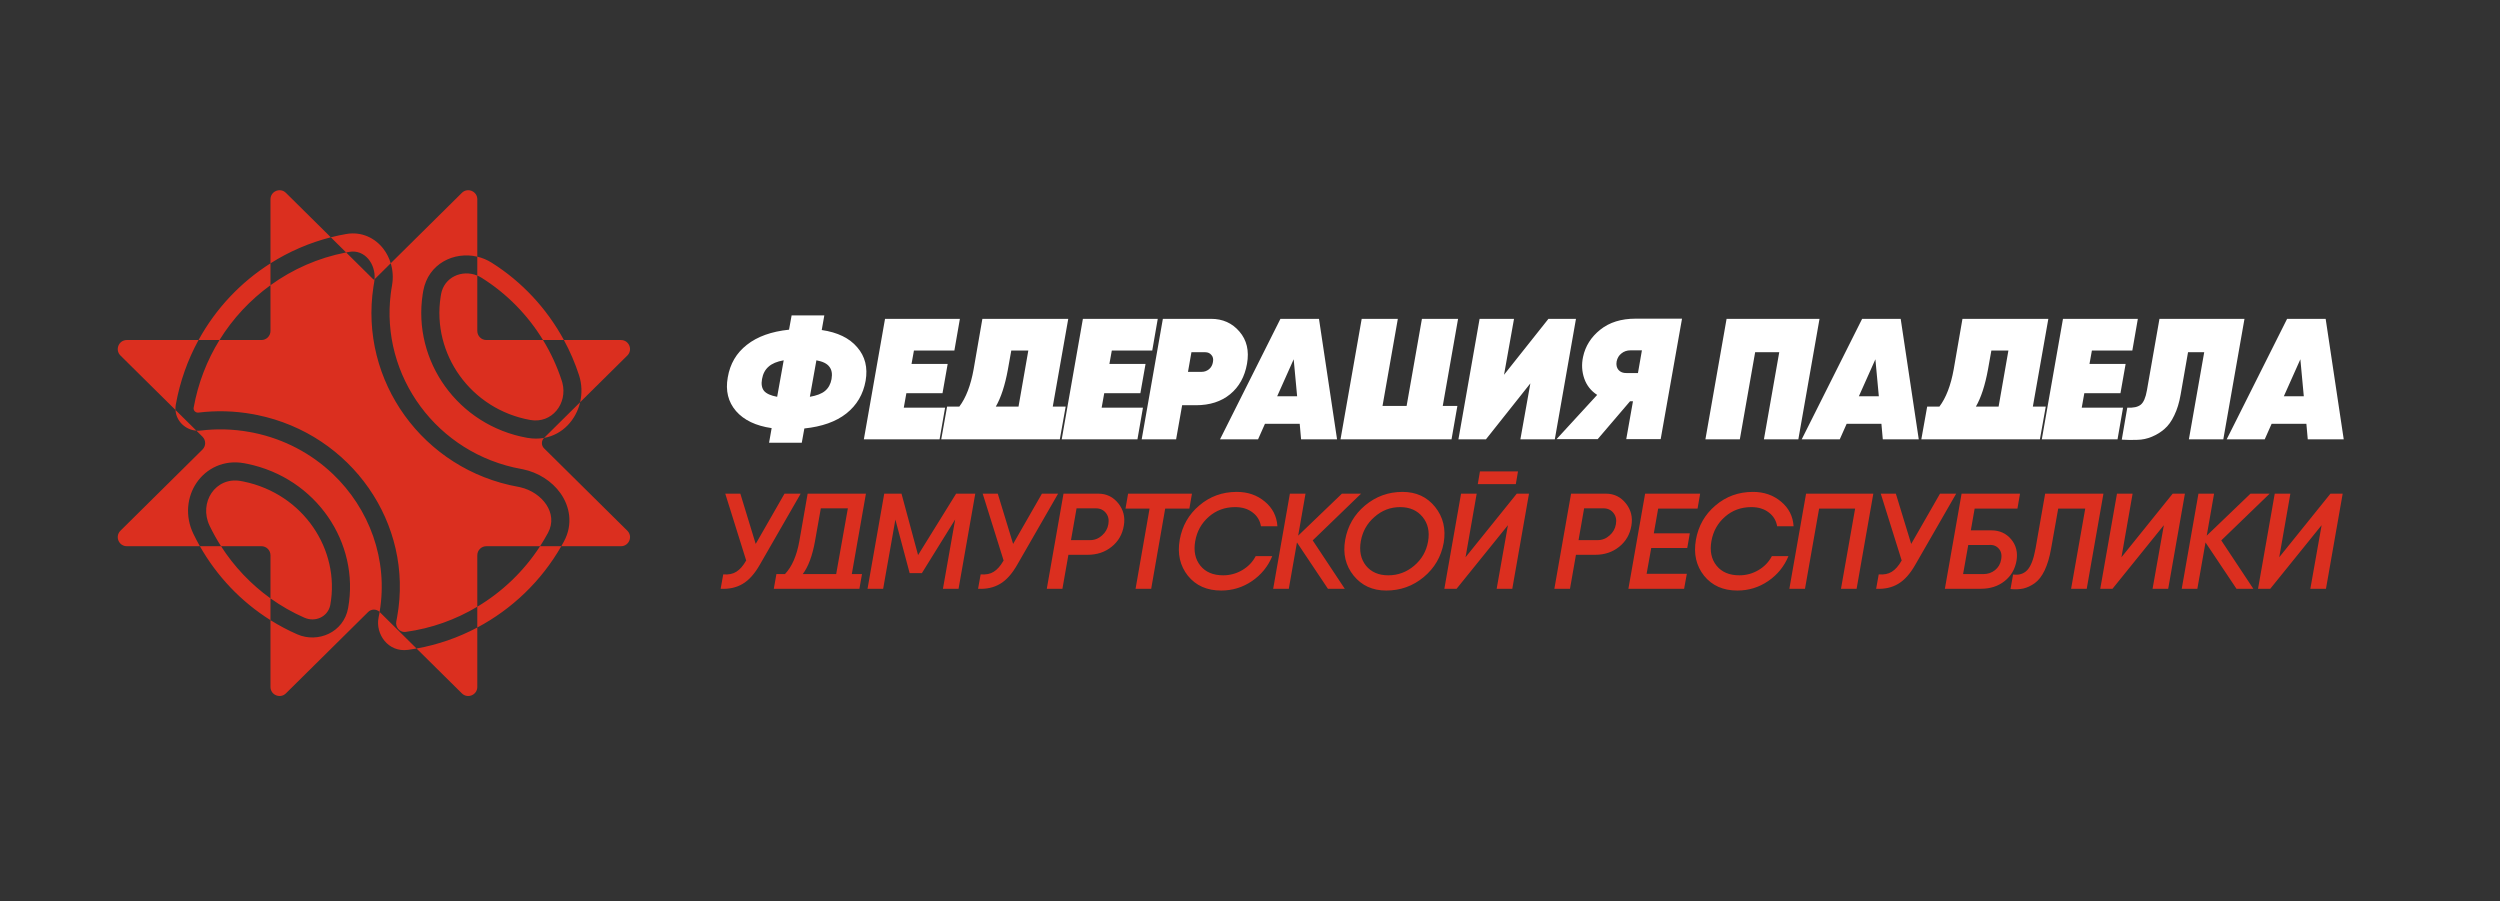
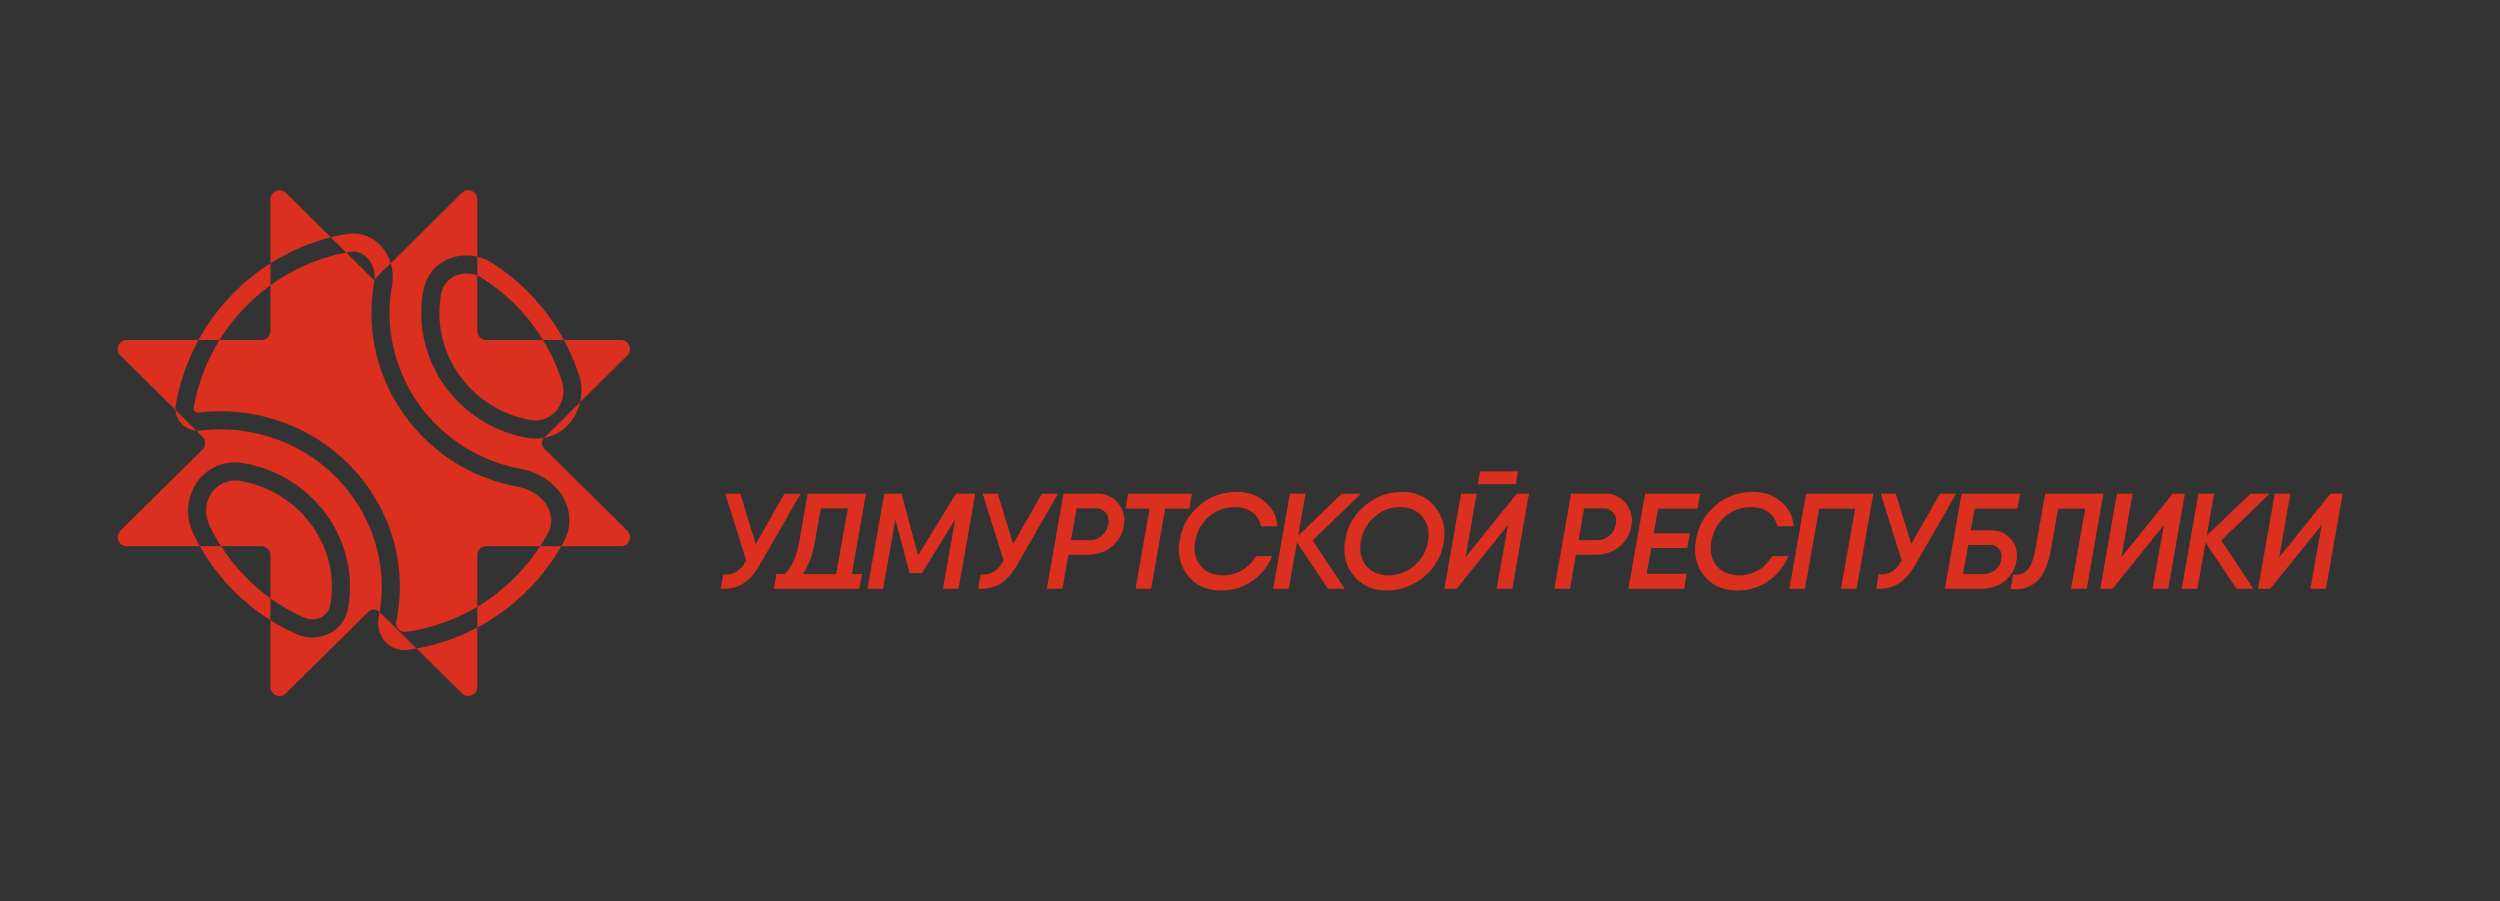
<svg xmlns="http://www.w3.org/2000/svg" width="552" height="199" viewBox="0 0 552 199" fill="none">
  <rect x="0" y="0" width="552" height="199" fill="#333333" stroke="none" />
-   <path d="M181.439 72.87C184.935 73.376 187.544 74.643 189.267 76.669C191.015 78.671 191.636 81.141 191.129 84.079C190.597 87.069 189.178 89.475 186.873 91.299C184.593 93.098 181.502 94.2 177.601 94.606L177.031 97.76H169.811L170.381 94.529C166.885 94.023 164.263 92.769 162.515 90.767C160.767 88.741 160.159 86.258 160.691 83.32C161.198 80.33 162.604 77.936 164.909 76.138C167.214 74.314 170.318 73.199 174.219 72.793L174.789 69.639H182.009L181.439 72.87ZM168.253 83.7C168.05 84.814 168.202 85.688 168.709 86.322C169.241 86.93 170.204 87.36 171.597 87.614L173.041 79.558C171.572 79.811 170.457 80.279 169.697 80.963C168.937 81.622 168.456 82.534 168.253 83.7ZM183.605 83.7C183.808 82.534 183.643 81.622 183.111 80.963C182.604 80.279 181.654 79.811 180.261 79.558L178.817 87.614C180.312 87.36 181.426 86.93 182.161 86.322C182.921 85.688 183.402 84.814 183.605 83.7ZM210.728 77.391H201.798L201.266 80.356H209.246L208.106 86.816H200.126L199.556 90.007H208.676L207.46 96.999H193.02H190.74L195.414 70.4H203.014H211.944L210.728 77.391ZM235.87 70.4L232.45 89.779H235.3L234.008 96.999H223.596H207.826L209.118 89.779H211.816C213.286 87.829 214.337 85.093 214.97 81.572L216.908 70.4H235.87ZM219.872 89.779H224.888L227.054 77.391H223.292L222.532 81.647C221.899 85.093 221.012 87.803 219.872 89.779ZM254.417 77.391H245.487L244.955 80.356H252.935L251.795 86.816H243.815L243.245 90.007H252.365L251.149 96.999H236.709H234.429L239.103 70.4H246.703H255.633L254.417 77.391ZM267.4 70.4C269.984 70.4 272.074 71.337 273.67 73.212C275.291 75.086 275.848 77.455 275.342 80.317C274.835 83.18 273.594 85.422 271.618 87.043C269.642 88.665 267.121 89.475 264.056 89.475H261.016L259.686 96.999H252.086L256.76 70.4H264.36H267.4ZM267.818 79.938C267.944 79.279 267.83 78.76 267.476 78.379C267.146 77.974 266.69 77.772 266.108 77.772H263.068L262.308 82.103H265.348C265.93 82.103 266.462 81.913 266.944 81.534C267.425 81.128 267.716 80.596 267.818 79.938ZM287.28 96.999L286.976 93.579H279.3L277.78 96.999H269.382L282.72 70.4H291.232L295.222 96.999H287.28ZM281.998 87.499H286.406L285.646 79.329L281.998 87.499ZM318.56 89.627H321.79L320.498 96.999H295.988L300.662 70.4H308.642L305.26 89.627H310.58L313.962 70.4H321.942L318.56 89.627ZM335.701 96.999L337.905 84.65L328.101 96.999H322.021L326.695 70.4H334.295L332.091 82.749L341.895 70.4H347.975L343.301 96.999H335.701ZM371.389 70.362L366.677 96.962H359.077L360.559 88.602H359.913L352.769 96.962H343.687L352.655 87.195C351.287 86.309 350.337 85.106 349.805 83.585C349.273 82.04 349.184 80.444 349.539 78.797C350.045 76.416 351.312 74.415 353.339 72.793C355.365 71.172 357.962 70.362 361.129 70.362H371.389ZM356.949 79.823C356.822 80.584 356.961 81.204 357.367 81.686C357.797 82.167 358.393 82.395 359.153 82.37H361.661L362.535 77.353H360.027C359.241 77.353 358.57 77.582 358.013 78.037C357.455 78.468 357.101 79.064 356.949 79.823ZM401.749 70.4L397.075 96.999H389.475L392.857 77.772H387.537L384.155 96.999H376.555L381.229 70.4H388.829H401.749ZM415.72 96.999L415.416 93.579H407.74L406.22 96.999H397.822L411.16 70.4H419.672L423.662 96.999H415.72ZM410.438 87.499H414.846L414.086 79.329L410.438 87.499ZM452.273 70.4L448.853 89.779H451.703L450.411 96.999H439.999H424.229L425.521 89.779H428.219C429.688 87.829 430.739 85.093 431.373 81.572L433.311 70.4H452.273ZM436.275 89.779H441.291L443.457 77.391H439.695L438.935 81.647C438.301 85.093 437.415 87.803 436.275 89.779ZM470.82 77.391H461.89L461.358 80.356H469.338L468.198 86.816H460.218L459.648 90.007H468.768L467.552 96.999H453.112H450.832L455.506 70.4H463.106H472.036L470.82 77.391ZM468.488 97.076L469.704 90.007C471.047 90.084 472.035 89.868 472.668 89.362C473.302 88.855 473.758 87.803 474.036 86.207L476.81 70.4H495.582L490.908 96.999H483.308L486.69 77.772H483.118L481.484 87.12C481.18 88.893 480.712 90.425 480.078 91.718C479.47 93.01 478.748 94.01 477.912 94.719C477.102 95.429 476.177 95.999 475.138 96.43C474.125 96.86 473.061 97.088 471.946 97.114C470.857 97.164 469.704 97.151 468.488 97.076ZM509.553 96.999L509.249 93.579H501.573L500.053 96.999H491.655L504.993 70.4H513.505L517.495 96.999H509.553ZM504.271 87.499H508.679L507.919 79.329L504.271 87.499Z" fill="white" />
  <path d="M173.219 109H176.789L167.819 124.6C166.659 126.66 165.379 128.1 163.979 128.92C162.599 129.74 160.979 130.1 159.119 130L159.689 126.82C160.849 126.92 161.809 126.73 162.569 126.25C163.349 125.77 164.059 124.97 164.699 123.85L164.759 123.76L160.139 109H163.469L166.859 120.1L173.219 109ZM191.197 109L188.077 126.76H190.327L189.757 130H184.057H170.857L171.427 126.76H173.317C174.857 125.14 175.917 122.71 176.497 119.47L178.327 109H191.197ZM177.247 126.76H184.627L187.207 112.24H181.237L179.947 119.53C179.367 122.73 178.467 125.14 177.247 126.76ZM215.341 109L211.651 130H208.201L210.901 114.7L203.551 126.55H200.851L197.701 114.73L195.001 130H191.551L195.241 109H198.691H199.051L202.711 122.56L211.111 109H215.341ZM230.058 109H233.628L224.658 124.6C223.498 126.66 222.218 128.1 220.818 128.92C219.438 129.74 217.818 130.1 215.958 130L216.528 126.82C217.688 126.92 218.648 126.73 219.408 126.25C220.188 125.77 220.898 124.97 221.538 123.85L221.598 123.76L216.978 109H220.308L223.698 120.1L230.058 109ZM242.503 109C244.303 109 245.773 109.71 246.913 111.13C248.053 112.55 248.463 114.19 248.143 116.05C247.823 117.99 246.923 119.55 245.443 120.73C243.983 121.91 242.213 122.5 240.133 122.5H235.903L234.583 130H231.133L234.823 109H238.273H242.503ZM244.723 115.75C244.903 114.77 244.723 113.94 244.183 113.26C243.643 112.58 242.903 112.24 241.963 112.24H237.703L236.473 119.26H240.703C241.683 119.26 242.553 118.92 243.313 118.24C244.093 117.56 244.563 116.73 244.723 115.75ZM263.183 109L262.613 112.3H257.273L254.183 130H250.733L253.823 112.3H248.513L249.083 109H257.873H263.183ZM269.632 130.39C266.492 130.39 264.042 129.3 262.282 127.12C260.542 124.92 259.942 122.28 260.482 119.2C261.022 116.12 262.462 113.59 264.802 111.61C267.142 109.61 269.902 108.61 273.082 108.61C275.502 108.61 277.562 109.32 279.262 110.74C280.982 112.16 281.912 113.98 282.052 116.2H278.422C278.202 114.92 277.582 113.9 276.562 113.14C275.542 112.36 274.262 111.97 272.722 111.97C270.462 111.97 268.522 112.68 266.902 114.1C265.282 115.52 264.282 117.32 263.902 119.5C263.522 121.68 263.902 123.48 265.042 124.9C266.182 126.32 267.862 127.03 270.082 127.03C271.582 127.03 272.982 126.65 274.282 125.89C275.602 125.11 276.592 124.08 277.252 122.8H280.912C279.972 125.08 278.472 126.92 276.412 128.32C274.372 129.7 272.112 130.39 269.632 130.39ZM300.527 109L289.847 119.32L296.927 130H293.207L286.367 119.77L284.567 130H281.117L284.807 109H288.257L286.637 118.27L296.297 109H300.527ZM306.077 130.39C303.057 130.39 300.657 129.29 298.877 127.09C297.097 124.89 296.477 122.26 297.017 119.2C297.557 116.14 299.017 113.61 301.397 111.61C303.797 109.61 306.557 108.61 309.677 108.61C312.697 108.61 315.097 109.72 316.877 111.94C318.657 114.16 319.287 116.8 318.767 119.86C318.207 122.92 316.737 125.44 314.357 127.42C311.977 129.4 309.217 130.39 306.077 130.39ZM306.527 127.03C308.667 127.03 310.567 126.33 312.227 124.93C313.907 123.51 314.937 121.72 315.317 119.56C315.697 117.4 315.297 115.6 314.117 114.16C312.937 112.7 311.277 111.97 309.137 111.97C307.017 111.97 305.137 112.69 303.497 114.13C301.857 115.55 300.847 117.34 300.467 119.5C300.087 121.66 300.467 123.46 301.607 124.9C302.767 126.32 304.407 127.03 306.527 127.03ZM326.293 106.9L326.773 104.08H335.173L334.693 106.9H326.293ZM330.463 130L332.953 115.96L321.613 130H318.913L322.603 109H326.053L323.593 123.04L334.903 109H337.603L333.913 130H330.463ZM354.572 109C356.372 109 357.842 109.71 358.982 111.13C360.122 112.55 360.532 114.19 360.212 116.05C359.892 117.99 358.992 119.55 357.512 120.73C356.052 121.91 354.282 122.5 352.202 122.5H347.972L346.652 130H343.202L346.892 109H350.342H354.572ZM356.792 115.75C356.972 114.77 356.792 113.94 356.252 113.26C355.712 112.58 354.972 112.24 354.032 112.24H349.772L348.542 119.26H352.772C353.752 119.26 354.622 118.92 355.382 118.24C356.162 117.56 356.632 116.73 356.792 115.75ZM374.821 112.3H366.121L365.161 117.76H373.111L372.541 121H364.591L363.571 126.7H372.451L371.851 130H360.751H359.551L363.241 109H366.691H375.391L374.821 112.3ZM383.605 130.39C380.465 130.39 378.015 129.3 376.255 127.12C374.515 124.92 373.915 122.28 374.455 119.2C374.995 116.12 376.435 113.59 378.775 111.61C381.115 109.61 383.875 108.61 387.055 108.61C389.475 108.61 391.535 109.32 393.235 110.74C394.955 112.16 395.885 113.98 396.025 116.2H392.395C392.175 114.92 391.555 113.9 390.535 113.14C389.515 112.36 388.235 111.97 386.695 111.97C384.435 111.97 382.495 112.68 380.875 114.1C379.255 115.52 378.255 117.32 377.875 119.5C377.495 121.68 377.875 123.48 379.015 124.9C380.155 126.32 381.835 127.03 384.055 127.03C385.555 127.03 386.955 126.65 388.255 125.89C389.575 125.11 390.565 124.08 391.225 122.8H394.885C393.945 125.08 392.445 126.92 390.385 128.32C388.345 129.7 386.085 130.39 383.605 130.39ZM413.63 109L409.94 130H406.49L409.61 112.3H401.66L398.54 130H395.09L398.78 109H402.23H413.63ZM428.353 109H431.923L422.953 124.6C421.793 126.66 420.513 128.1 419.113 128.92C417.733 129.74 416.113 130.1 414.253 130L414.823 126.82C415.983 126.92 416.943 126.73 417.703 126.25C418.483 125.77 419.193 124.97 419.833 123.85L419.893 123.76L415.273 109H418.603L421.993 120.1L428.353 109ZM445.449 112.3H435.999L435.159 117.1H439.659L439.089 120.34H434.589L433.449 126.76H437.949C438.909 126.76 439.759 126.47 440.499 125.89C441.239 125.29 441.689 124.51 441.849 123.55C442.049 122.53 441.869 121.72 441.309 121.12C440.769 120.5 440.029 120.24 439.089 120.34L439.659 117.1C441.499 117.1 442.969 117.76 444.069 119.08C445.169 120.4 445.559 121.99 445.239 123.85C444.899 125.71 444.019 127.2 442.599 128.32C441.179 129.44 439.439 130 437.379 130H430.629H429.429L433.119 109H436.569H446.019L445.449 112.3ZM443.92 130.06L444.49 126.85C445.79 127.03 446.83 126.71 447.61 125.89C448.41 125.05 449.02 123.47 449.44 121.15L451.57 109H464.44L460.75 130H457.3L460.42 112.3H454.45L452.89 121.09C452.55 123.03 452.07 124.65 451.45 125.95C450.83 127.23 450.1 128.17 449.26 128.77C448.44 129.35 447.61 129.74 446.77 129.94C445.93 130.12 444.98 130.16 443.92 130.06ZM475.288 130L477.778 115.96L466.438 130H463.738L467.428 109H470.878L468.418 123.04L479.728 109H482.428L478.738 130H475.288ZM501.137 109L490.457 119.32L497.537 130H493.817L486.977 119.77L485.177 130H481.727L485.417 109H488.867L487.247 118.27L496.907 109H501.137ZM510.124 130L512.614 115.96L501.274 130H498.574L502.264 109H505.714L503.254 123.04L514.564 109H517.264L513.574 130H510.124Z" fill="#DB2F1F" />
  <path fill-rule="evenodd" clip-rule="evenodd" d="M44.304 95.07C47.802 94.641 51.433 94.721 55.104 95.382L56.004 95.554C62.812 96.953 68.765 100.182 73.431 104.601L62.056 104.602H73.433C81.547 112.286 85.766 123.572 83.817 135.121C83.118 134.429 81.993 134.429 81.294 135.121L63.129 153.096C61.866 154.346 59.722 153.451 59.722 151.675V136.932C61.597 138.108 63.569 139.158 65.63 140.06C70.162 142.045 75.891 139.677 76.869 134.243C79.46 119.833 69.812 105.537 54.595 102.411L53.866 102.271C49.425 101.473 45.548 103.419 43.385 106.624C41.263 109.766 40.839 114.009 42.691 117.852C43.141 118.786 43.623 119.703 44.133 120.602H28.004C26.217 120.602 25.327 118.437 26.597 117.181L44.706 99.262C45.497 98.479 45.497 97.202 44.706 96.419L43.365 95.091C43.675 95.114 43.989 95.109 44.304 95.07ZM105.389 151.675C105.389 153.451 103.245 154.346 101.982 153.096L91.975 143.193C96.699 142.349 101.218 140.769 105.389 138.556V151.675ZM91.975 143.193C91.354 143.304 90.73 143.404 90.102 143.489C85.669 144.091 82.879 139.973 83.581 136.405C83.581 136.405 83.581 136.405 83.58 136.405C83.58 136.405 83.58 136.405 83.58 136.404L83.762 135.457C83.782 135.345 83.798 135.232 83.817 135.121L91.975 143.193ZM82.406 61.659C82.489 61.741 82.622 61.741 82.705 61.659C82.688 61.873 82.662 62.089 82.624 62.303L82.459 63.292C79.273 84.047 93.399 103.71 114.427 107.492L114.892 107.588C119.673 108.69 123.341 113.308 121.005 117.643C120.458 118.657 119.872 119.644 119.251 120.602H107.389C106.284 120.602 105.389 121.498 105.389 122.602V133.966C100.588 136.836 95.217 138.757 89.564 139.525L89.442 139.537C88.191 139.624 87.248 138.418 87.508 137.163L87.695 136.189C91.389 115.645 77.616 95.913 56.809 91.636L55.812 91.444C51.742 90.712 47.708 90.624 43.818 91.1L43.702 91.107C43.124 91.109 42.654 90.599 42.76 90.014C43.742 84.552 45.719 79.521 48.465 75.078H57.722C58.827 75.078 59.722 74.182 59.722 73.078V62.974C64.637 59.421 70.297 56.928 76.334 55.757L76.424 55.74L82.406 61.659ZM123.935 120.602C119.526 128.297 113.046 134.493 105.389 138.556V133.966C110.914 130.664 115.682 126.106 119.251 120.602H123.935ZM48.804 120.602C51.672 125.076 55.368 128.998 59.722 132.119V136.932C53.208 132.846 47.874 127.2 44.133 120.602H48.804ZM46.294 116.115C43.824 110.99 47.559 105.201 53.158 106.208L53.789 106.329C66.954 109.032 75.127 121.334 72.933 133.535L72.882 133.775C72.288 136.225 69.589 137.426 67.234 136.395C64.56 135.224 62.048 133.785 59.722 132.119V122.602C59.722 121.498 58.827 120.602 57.722 120.602H48.804C47.88 119.16 47.04 117.663 46.294 116.115ZM105.389 56.673C100.283 55.473 94.543 58.176 93.45 64.25L93.332 64.953C91.067 79.714 101.107 93.92 116.373 96.666C117.707 96.906 118.965 96.899 120.129 96.692C119.49 97.324 119.49 98.356 120.129 98.989L138.514 117.181C139.784 118.437 138.894 120.602 137.107 120.602H123.935C124.136 120.251 124.334 119.898 124.526 119.541C126.574 115.74 125.801 111.799 123.761 108.916C121.857 106.226 118.799 104.302 115.458 103.618L115.134 103.555C96.501 100.204 83.958 83.022 86.29 64.768L86.413 63.898L86.569 62.962C86.569 62.961 86.569 62.961 86.568 62.961C86.568 62.961 86.567 62.96 86.567 62.96C86.853 61.324 86.74 59.661 86.276 58.125L101.982 42.583C103.245 41.333 105.389 42.228 105.389 44.005V56.673ZM75.722 104.602C75.722 104.602 75.721 104.602 75.721 104.602H73.433L73.431 104.601H75.721C75.721 104.601 75.722 104.601 75.722 104.602ZM89.388 104.602C89.388 104.602 89.389 104.602 89.389 104.602H103.054C103.055 104.602 103.055 104.602 103.055 104.601C103.055 104.601 103.054 104.601 103.054 104.601H89.389C89.389 104.601 89.388 104.601 89.388 104.602ZM128.091 88.813C127.184 92.689 124.252 95.958 120.129 96.692L128.091 88.813ZM43.365 95.091C40.993 94.922 38.905 93.043 38.749 90.524L43.365 95.091ZM97.387 64.958C98.064 61.194 102.002 59.453 105.389 60.849V73.078C105.389 74.182 106.284 75.078 107.389 75.078H119.896C121.615 77.892 123.012 80.913 124.044 84.081L124.175 84.526C125.366 89.124 121.844 93.586 117.081 92.729C103.921 90.362 95.356 78.15 97.287 65.558L97.387 64.958ZM43.837 75.078C41.468 79.403 39.744 84.181 38.822 89.306L38.774 89.629C38.738 89.934 38.731 90.234 38.749 90.524L26.597 78.499C25.327 77.243 26.217 75.078 28.004 75.078H43.837ZM137.107 75.078C138.894 75.078 139.784 77.243 138.514 78.499L128.091 88.813C128.54 86.893 128.493 84.825 127.848 82.841C126.97 80.147 125.849 77.549 124.51 75.078H137.107ZM105.389 56.673C106.475 56.929 107.533 57.36 108.511 57.974C115.271 62.219 120.755 68.149 124.51 75.078H119.896C116.529 69.563 111.922 64.841 106.383 61.363C106.059 61.16 105.727 60.989 105.389 60.849V56.673ZM59.722 62.974C55.263 66.199 51.418 70.299 48.465 75.078H43.837C47.661 68.097 53.17 62.3 59.722 58.145V62.974ZM76.442 51.67C79.919 51.065 82.867 52.624 84.641 54.923C85.374 55.872 85.925 56.962 86.276 58.125L82.705 61.659C82.968 58.265 80.529 55.02 77.128 55.611L76.424 55.74L73.045 52.395C74.164 52.111 75.297 51.869 76.442 51.67ZM73.045 52.395C68.303 53.599 63.81 55.553 59.722 58.145V44.005C59.722 42.228 61.866 41.333 63.129 42.583L73.045 52.395Z" fill="#DB2F1F" />
</svg>